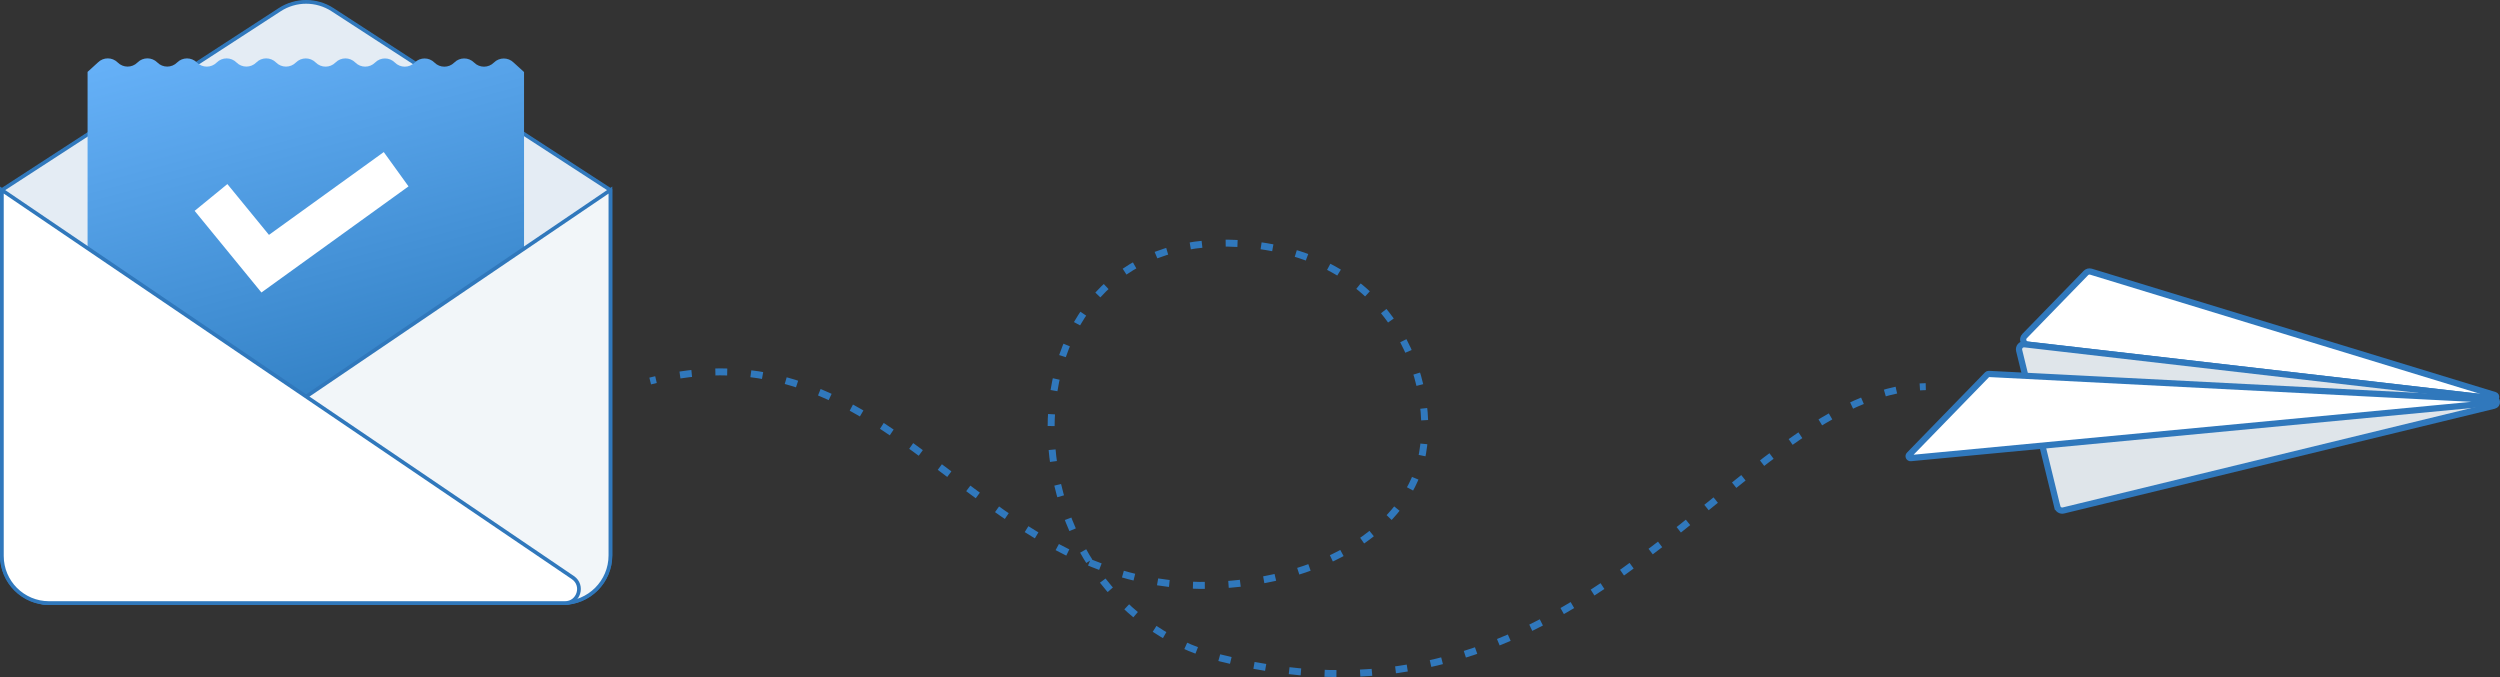
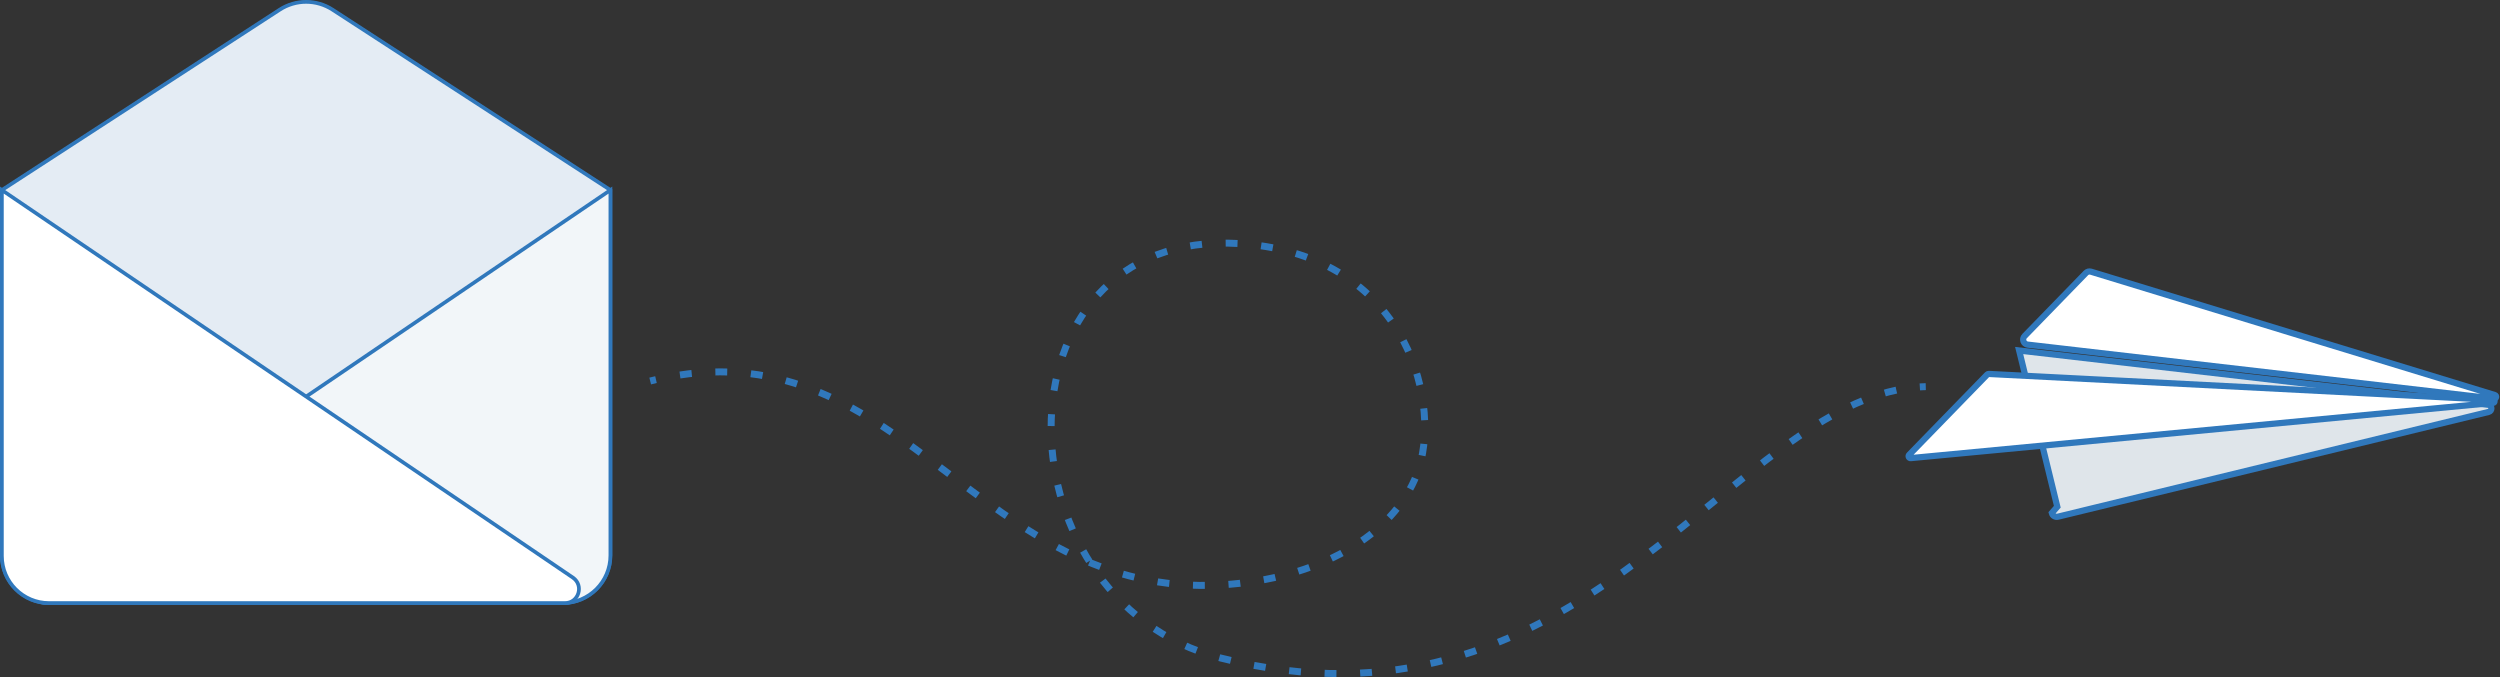
<svg xmlns="http://www.w3.org/2000/svg" id="uuid-9dc392c8-ae10-4c41-a722-a84d2c401c43" data-name="Layer 1" viewBox="0 0 2009.87 544.34">
  <rect x="0" y="0" width="2009.87" height="544.34" fill="#333333" stroke="none" />
  <defs>
    <style>
      .uuid-465946d7-d6a0-4fa3-8570-eff25cedbf9f, .uuid-e04128a5-3154-4fcc-8cb0-b3e856907775, .uuid-443a7d73-e869-404b-84d6-7d96b0443480 {
        stroke-width: 5px;
      }

      .uuid-465946d7-d6a0-4fa3-8570-eff25cedbf9f, .uuid-e04128a5-3154-4fcc-8cb0-b3e856907775, .uuid-443a7d73-e869-404b-84d6-7d96b0443480, .uuid-6bb50624-417b-4b8a-b09a-9e8275b641d1, .uuid-c3e8e344-6fea-4f47-8d9d-dd373a9e668c, .uuid-e4a1800f-7a64-4a2b-ac28-8ca84c271e86, .uuid-a540e70c-b418-4304-9e0f-49bcb11c4604, .uuid-c76d63e1-ce45-4be9-b7a6-702b0dd1061e {
        stroke: #3078bc;
      }

      .uuid-465946d7-d6a0-4fa3-8570-eff25cedbf9f, .uuid-e04128a5-3154-4fcc-8cb0-b3e856907775, .uuid-6bb50624-417b-4b8a-b09a-9e8275b641d1, .uuid-c3e8e344-6fea-4f47-8d9d-dd373a9e668c, .uuid-e4a1800f-7a64-4a2b-ac28-8ca84c271e86, .uuid-a540e70c-b418-4304-9e0f-49bcb11c4604, .uuid-c76d63e1-ce45-4be9-b7a6-702b0dd1061e {
        stroke-miterlimit: 10;
      }

      .uuid-465946d7-d6a0-4fa3-8570-eff25cedbf9f, .uuid-443a7d73-e869-404b-84d6-7d96b0443480, .uuid-c3e8e344-6fea-4f47-8d9d-dd373a9e668c, .uuid-fd58921e-9ea4-41b3-b493-1aeb432926b8 {
        fill: #fff;
      }

      .uuid-e04128a5-3154-4fcc-8cb0-b3e856907775 {
        fill: #dfe5ea;
      }

      .uuid-443a7d73-e869-404b-84d6-7d96b0443480, .uuid-95bf762f-f478-4310-b4ca-94daaa612947 {
        stroke-linejoin: round;
      }

      .uuid-95bf762f-f478-4310-b4ca-94daaa612947 {
        fill: #bad1ac;
        stroke: #88937f;
        stroke-linecap: round;
        stroke-width: 2px;
      }

      .uuid-a8a8fdd0-358e-4eee-8d66-7a1c21a9be00 {
        fill: url(#uuid-374b670a-496b-431f-8057-5d9d93b45308);
      }

      .uuid-a8a8fdd0-358e-4eee-8d66-7a1c21a9be00, .uuid-fd58921e-9ea4-41b3-b493-1aeb432926b8 {
        stroke-width: 0px;
      }

      .uuid-6bb50624-417b-4b8a-b09a-9e8275b641d1 {
        fill: #e4ecf4;
      }

      .uuid-6bb50624-417b-4b8a-b09a-9e8275b641d1, .uuid-c3e8e344-6fea-4f47-8d9d-dd373a9e668c, .uuid-e4a1800f-7a64-4a2b-ac28-8ca84c271e86 {
        stroke-width: 3px;
      }

      .uuid-e4a1800f-7a64-4a2b-ac28-8ca84c271e86 {
        fill: #f2f6f9;
      }

      .uuid-a540e70c-b418-4304-9e0f-49bcb11c4604 {
        stroke-dasharray: 0 0 9.53 19.06;
      }

      .uuid-a540e70c-b418-4304-9e0f-49bcb11c4604, .uuid-c76d63e1-ce45-4be9-b7a6-702b0dd1061e {
        fill: none;
        stroke-width: 5.6px;
      }
    </style>
    <linearGradient id="uuid-374b670a-496b-431f-8057-5d9d93b45308" x1="2673.68" y1="422.29" x2="2781.89" y2="18.46" gradientTransform="translate(2973.67) rotate(-180) scale(1 -1)" gradientUnits="userSpaceOnUse">
      <stop offset="0" stop-color="#2271b4" />
      <stop offset="1" stop-color="#66b1f8" />
    </linearGradient>
  </defs>
  <g>
    <path class="uuid-95bf762f-f478-4310-b4ca-94daaa612947" d="M490.74,152.8L267.36,7.79c-12.92-8.39-29.57-8.39-42.49,0L1.5,152.8v293.54c0,21.26,17.24,38.5,38.5,38.5h412.24c21.26,0,38.5-17.24,38.5-38.5V152.8Z" />
    <g>
      <path class="uuid-6bb50624-417b-4b8a-b09a-9e8275b641d1" d="M490.74,152.8L267.36,7.79c-12.92-8.39-29.57-8.39-42.49,0L1.5,152.8v293.54c0,21.26,17.24,38.5,38.5,38.5h412.24c21.26,0,38.5-17.24,38.5-38.5V152.8Z" />
-       <path class="uuid-a8a8fdd0-358e-4eee-8d66-7a1c21a9be00" d="M70.41,57.9v323.26c0,6.21,5.03,11.24,11.24,11.24h328.41c6.21,0,11.24-5.03,11.24-11.24V57.9s-8.35-7.59-8.35-7.59c-4.39-4.38-11.5-4.38-15.89,0h0c-4.39,4.4-11.51,4.4-15.9,0l-.03-.03c-4.39-4.39-11.51-4.39-15.89,0l-.04.04c-4.39,4.39-11.5,4.39-15.89,0l-.03-.03c-4.39-4.38-11.5-4.38-15.89,0l-.02.02c-4.39,4.39-11.5,4.39-15.89,0l-.03-.03c-4.39-4.38-11.5-4.38-15.89,0h0c-4.39,4.4-11.51,4.4-15.89,0l-.03-.03c-4.39-4.39-11.51-4.39-15.9,0l-.04.04c-4.39,4.39-11.5,4.39-15.89,0l-.03-.03c-4.39-4.38-11.5-4.38-15.89,0h0c-4.39,4.4-11.51,4.4-15.9,0l-.03-.03c-4.39-4.39-11.51-4.39-15.89,0l-.02.02c-4.39,4.39-11.51,4.39-15.9,0h0c-4.39-4.4-11.51-4.4-15.9,0l-.03.03c-4.39,4.39-11.5,4.39-15.89,0l-.03-.03c-4.39-4.38-11.5-4.38-15.89,0h0c-4.39,4.4-11.51,4.4-15.89,0l-.03-.03c-4.39-4.39-11.51-4.39-15.9,0l-.04.04c-4.39,4.39-11.5,4.39-15.89,0l-.03-.03c-4.39-4.38-11.5-4.38-15.89,0l-8.32,7.59Z" />
      <path class="uuid-e4a1800f-7a64-4a2b-ac28-8ca84c271e86" d="M37.24,484.84h415.2c21.15,0,38.3-17.15,38.3-38.3V152.8S31.07,464.77,31.07,464.77c-8.95,6.08-4.65,20.07,6.17,20.07Z" />
      <path class="uuid-c3e8e344-6fea-4f47-8d9d-dd373a9e668c" d="M454.22,484.84H39.4c-20.93,0-37.9-16.97-37.9-37.9V152.8s459.02,311.53,459.02,311.53c9.15,6.21,4.75,20.51-6.3,20.51Z" />
-       <polygon class="uuid-fd58921e-9ea4-41b3-b493-1aeb432926b8" points="210.17 235.15 156.47 169.52 182.8 147.98 216.23 188.83 308.53 122.25 328.43 149.84 210.17 235.15" />
    </g>
  </g>
  <g>
    <path class="uuid-c76d63e1-ce45-4be9-b7a6-702b0dd1061e" d="M1548.22,310.84c-1.6.04-3.2.1-4.79.2" />
    <path class="uuid-a540e70c-b418-4304-9e0f-49bcb11c4604" d="M1524.56,313.64c-141.05,30-262.21,286.8-543,215.42-185.5-47.15-186.43-355.27,24.7-332.41,127.48,13.8,153.3,130.67,132.97,184.22-18.98,49.99-79.8,84.74-157.06,89.33-193.12,11.48-256.39-203.7-445.46-167.02" />
    <path class="uuid-c76d63e1-ce45-4be9-b7a6-702b0dd1061e" d="M527.38,305.19c-1.55.36-3.1.74-4.66,1.13" />
  </g>
  <g>
    <path class="uuid-465946d7-d6a0-4fa3-8570-eff25cedbf9f" d="M1630.12,277.06l375.01,43.4c1.77.2,2.29-2.33.59-2.85l-324.66-99.19c-1.46-.45-3.04-.04-4.11,1.06l-49.28,50.7c-2.35,2.42-.9,6.49,2.45,6.88Z" />
-     <path class="uuid-e04128a5-3154-4fcc-8cb0-b3e856907775" d="M1653.96,407.4l-30.67-125.61c-.67-2.75,1.6-5.33,4.42-5.01l377.06,43.61c3.25.38,3.54,4.99.36,5.77l-346.25,84.23c-2.18.53-4.38-.81-4.91-2.99Z" />
+     <path class="uuid-e04128a5-3154-4fcc-8cb0-b3e856907775" d="M1653.96,407.4l-30.67-125.61l377.06,43.61c3.25.38,3.54,4.99.36,5.77l-346.25,84.23c-2.18.53-4.38-.81-4.91-2.99Z" />
    <path class="uuid-443a7d73-e869-404b-84d6-7d96b0443480" d="M1536.14,368.3l468.24-44.41c1.51-.14,1.46-2.37-.05-2.44l-405.48-20.83c-.45-.02-.89.15-1.21.47l-62.77,64.55c-1.02,1.05-.18,2.8,1.27,2.66Z" />
  </g>
</svg>